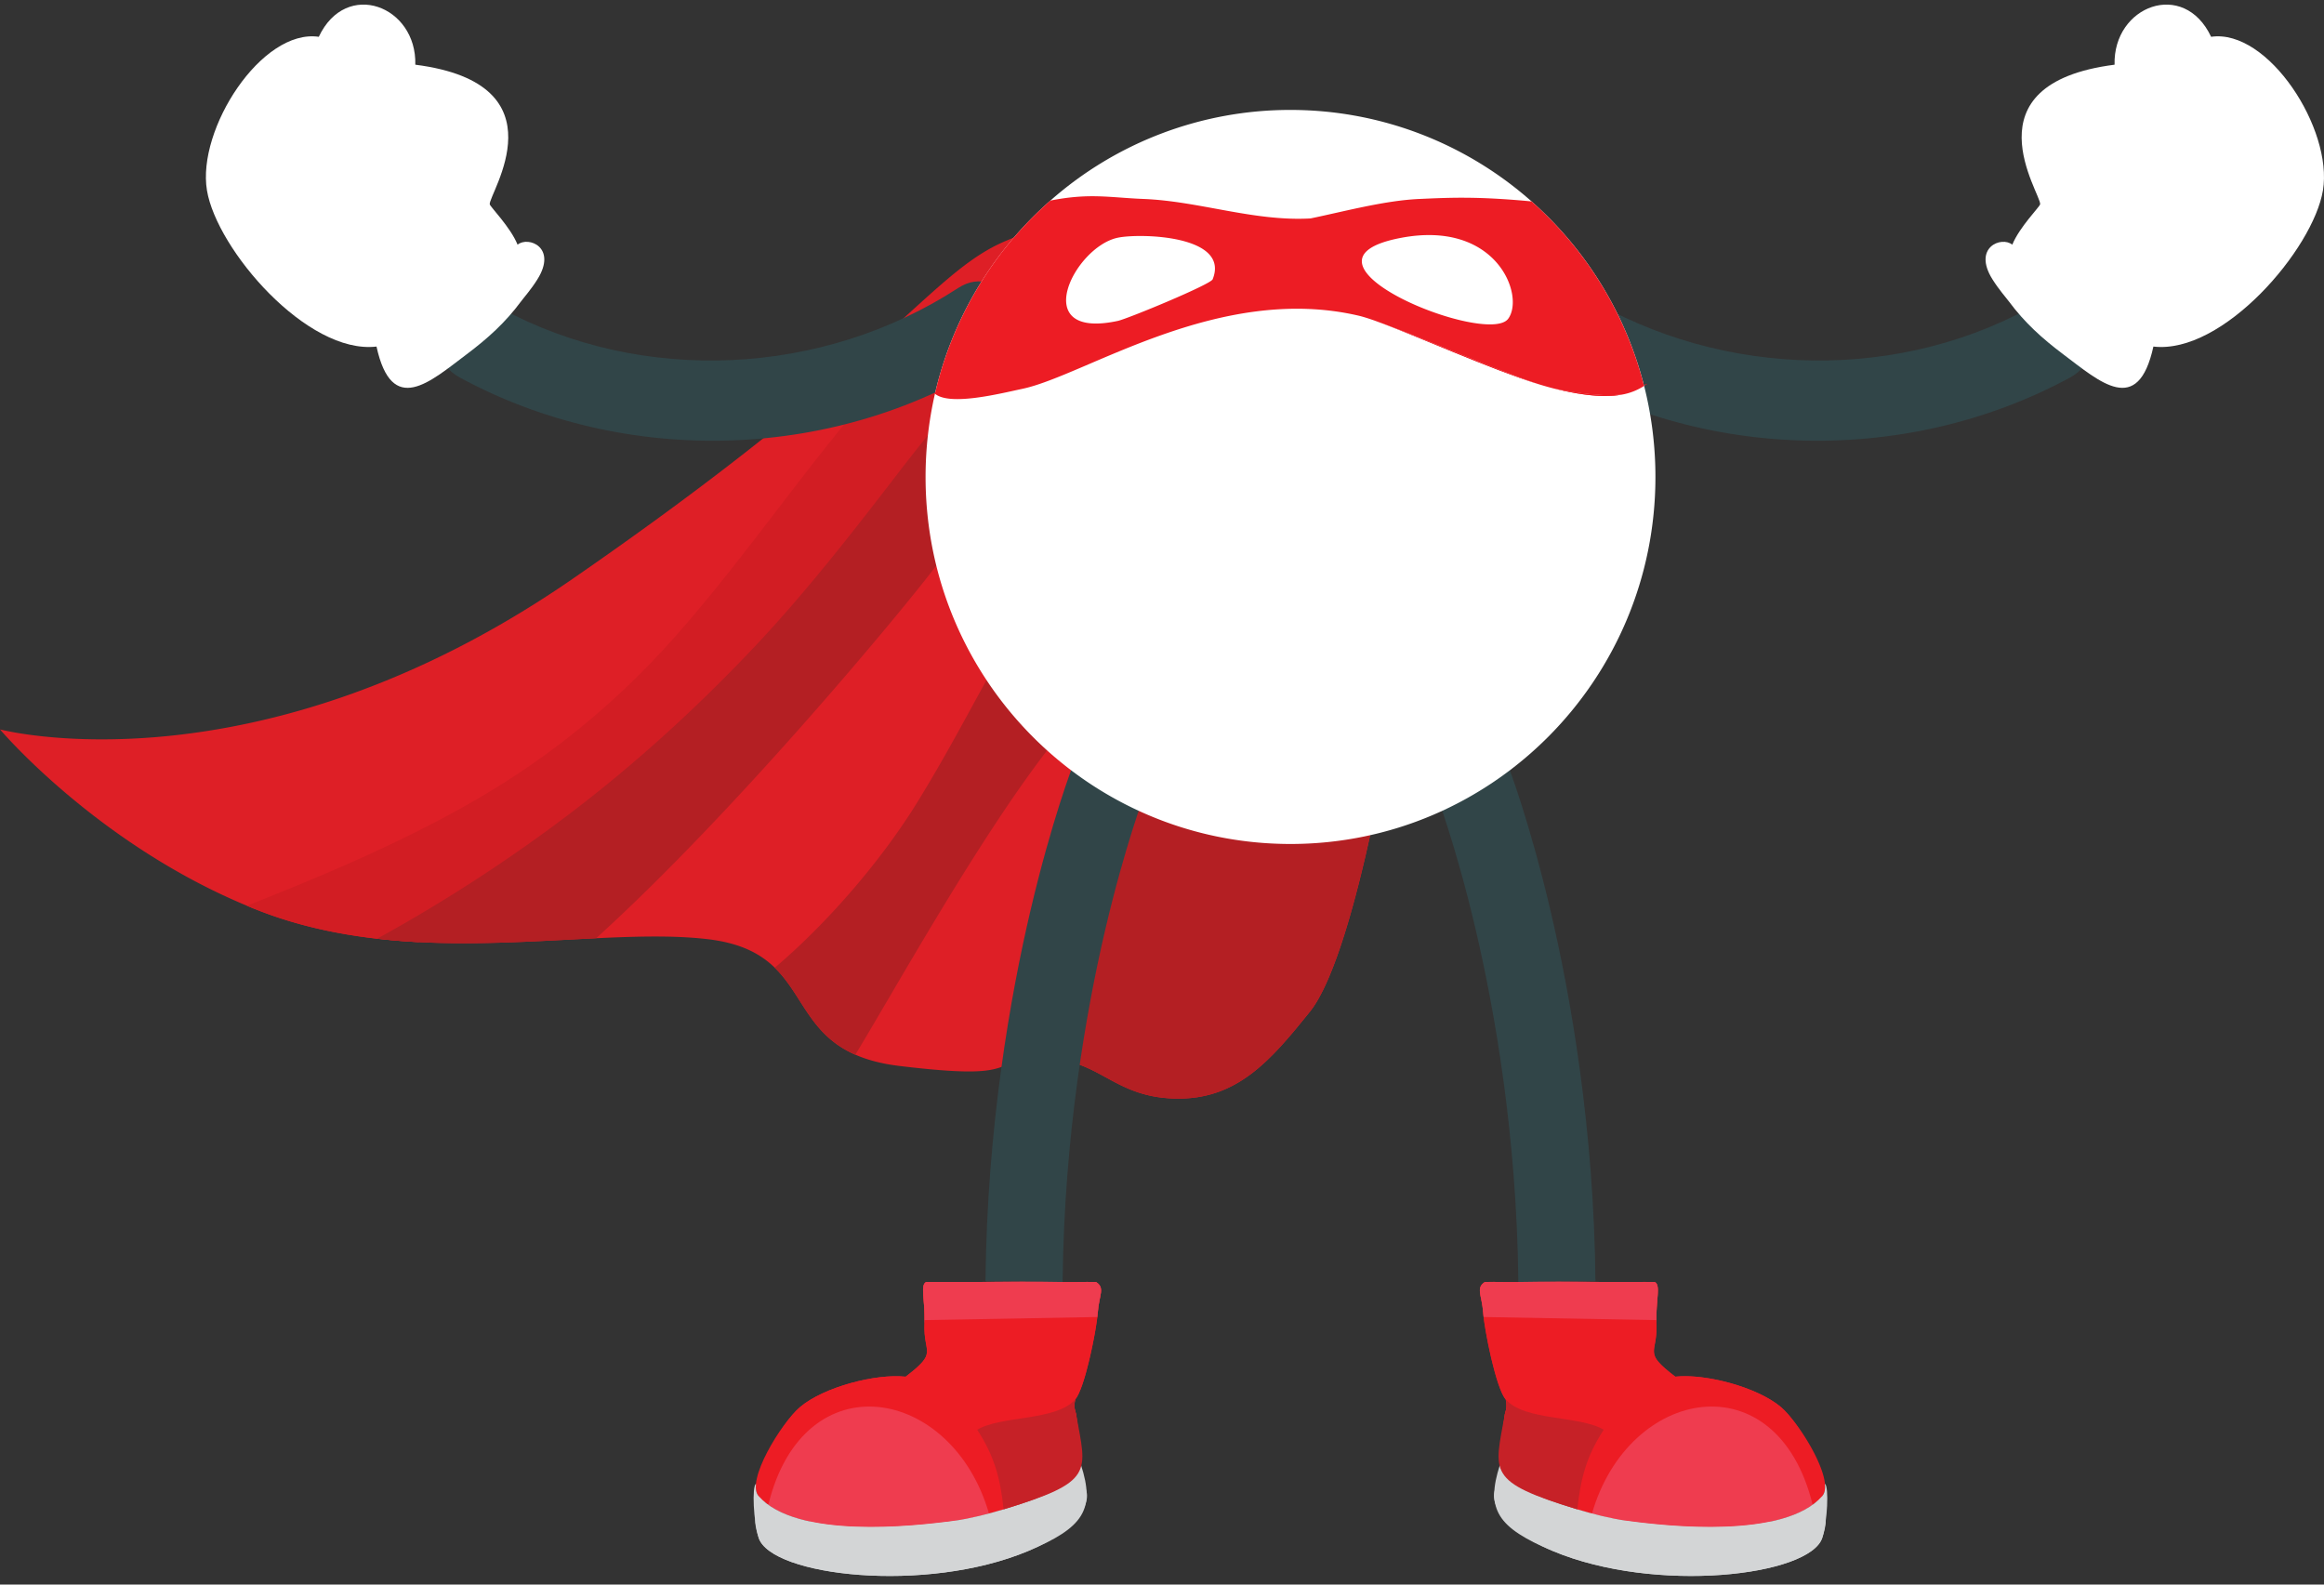
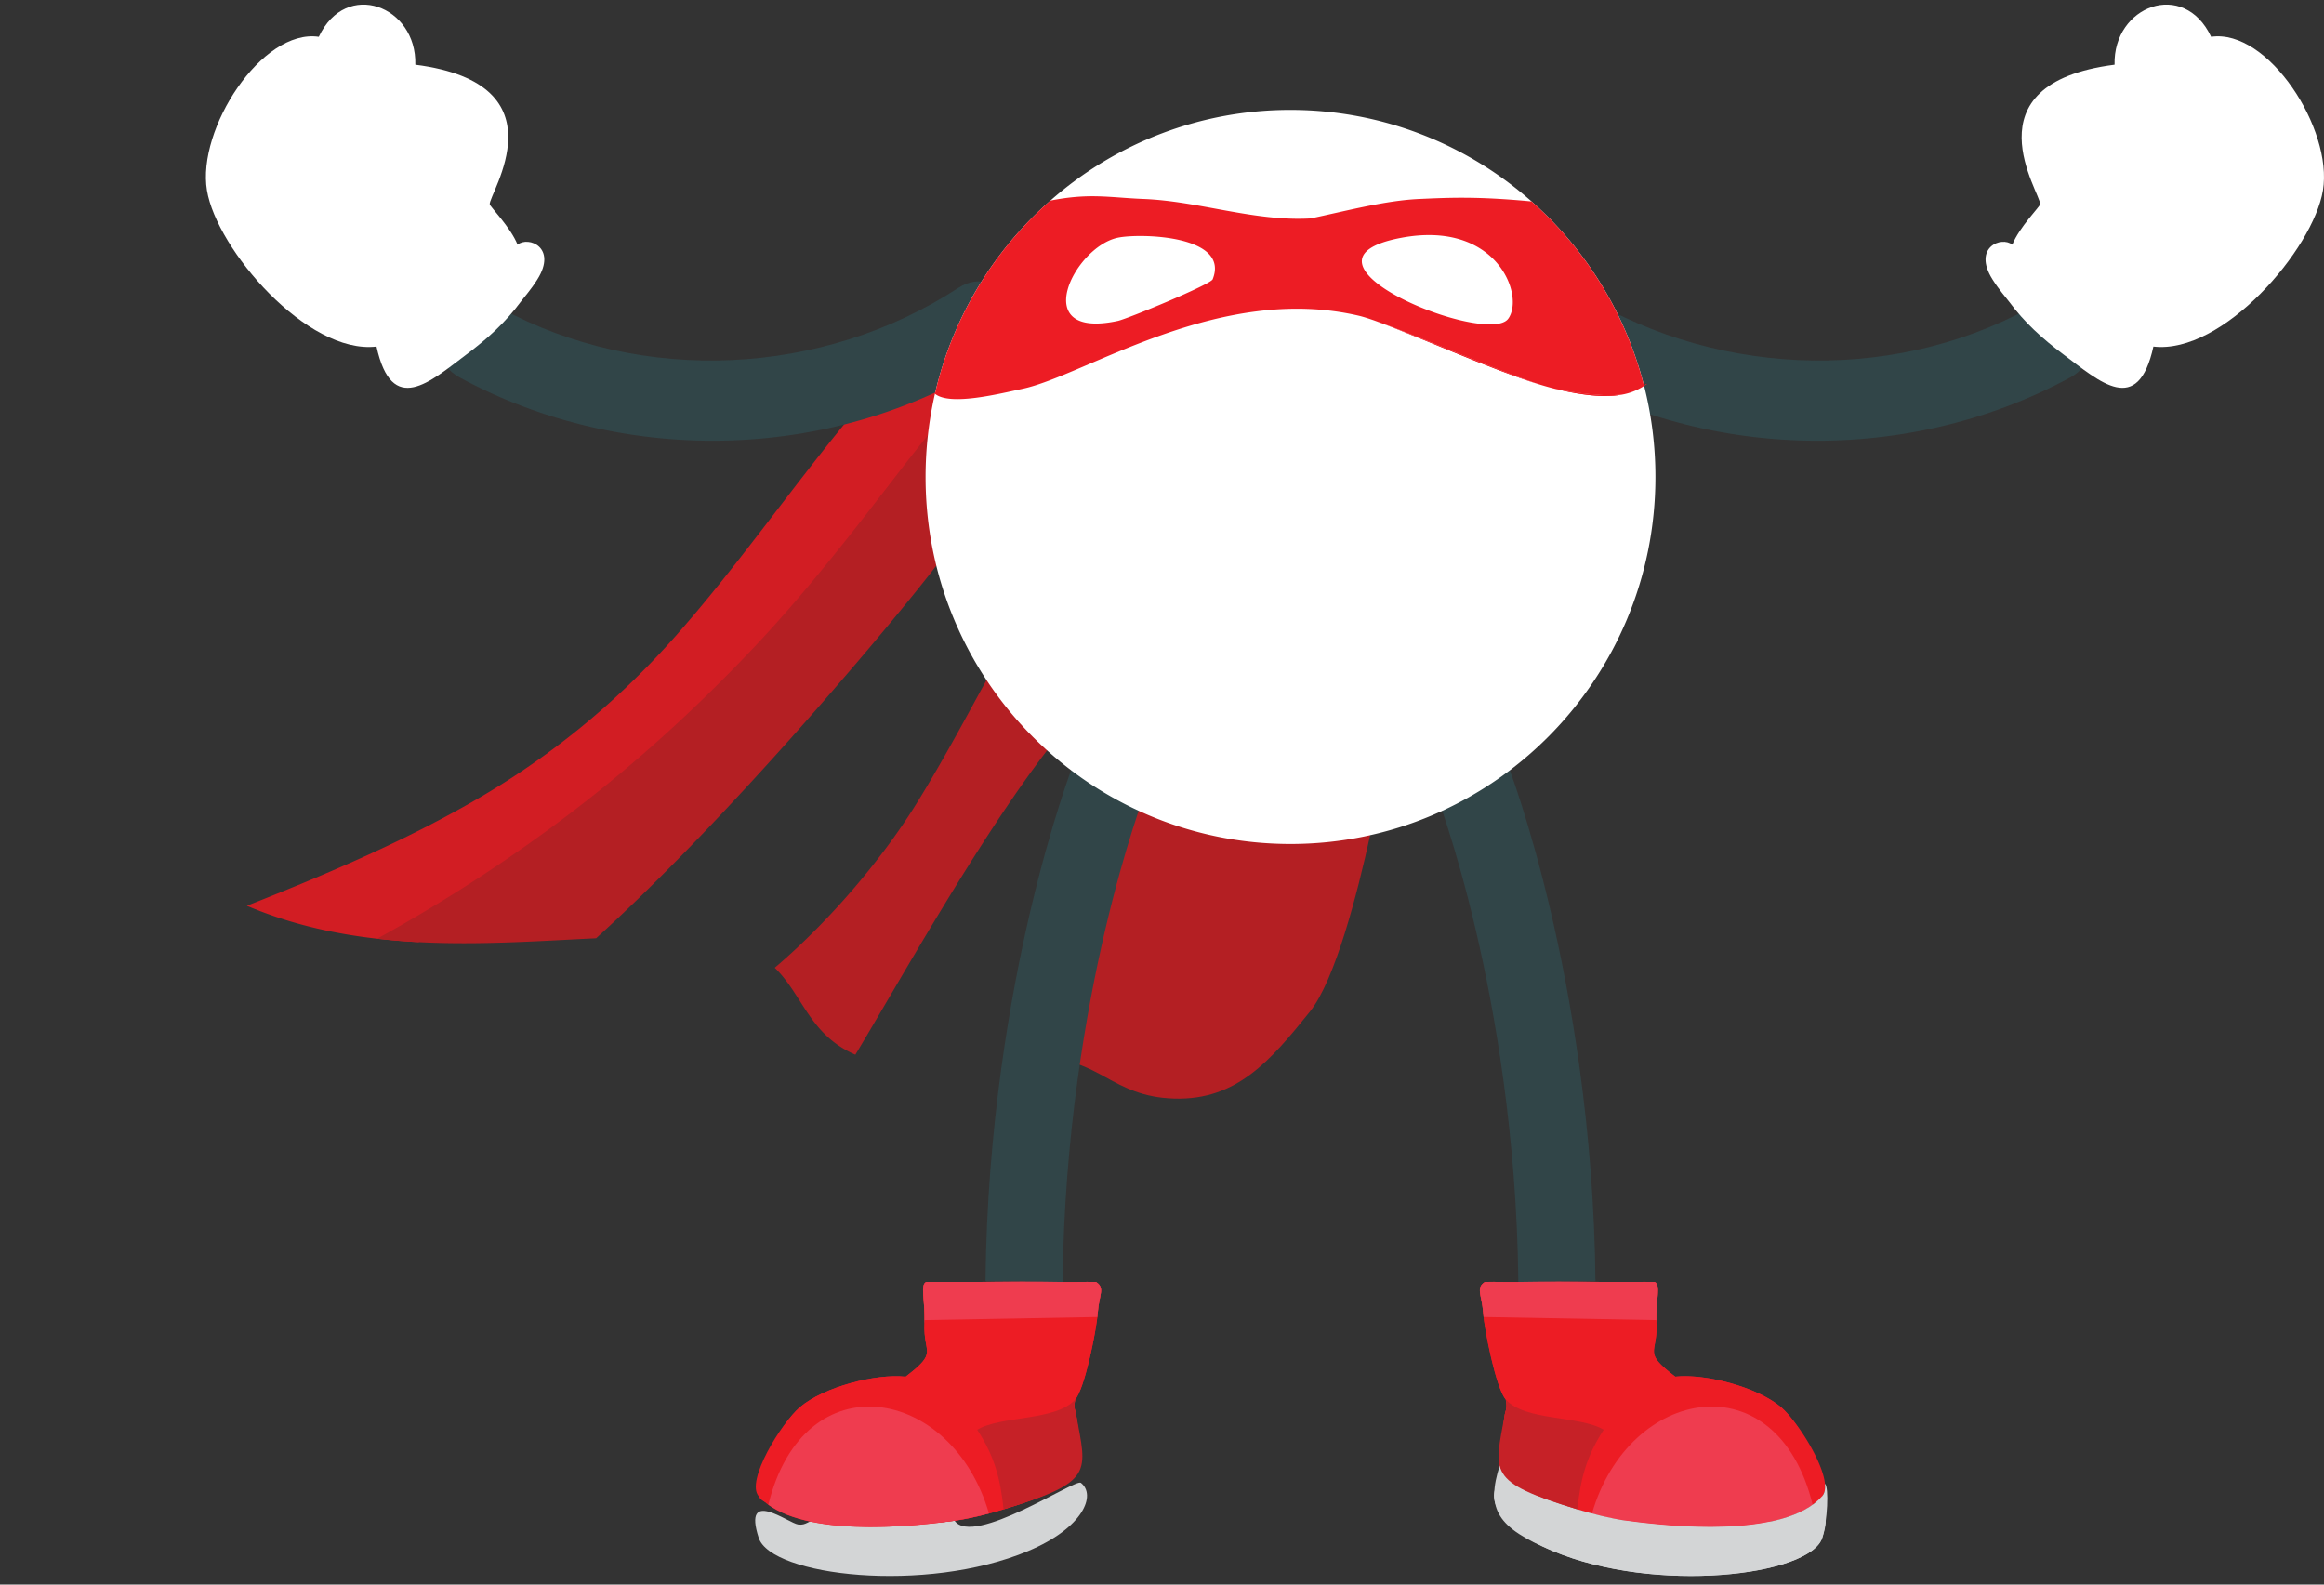
<svg xmlns="http://www.w3.org/2000/svg" width="176" height="120" viewBox="0 0 176 120" fill="none">
  <rect x="0" y="0" width="176" height="120" fill="#333333" stroke="none" />
-   <path d="M111.442 31.905s-5.654 18.197-6.865 27.305c0 0-.298 1.686-.812 4.035-.951 4.353-2.647 10.99-4.57 13.377-2.961 3.675-5.516 6.713-10.275 6.57-4.76-.143-5.718-3.15-10.023-2.999-4.306.152-1.443 1.662-10.796.53-1.355-.165-2.439-.462-3.325-.852-3.496-1.53-3.967-4.507-6.102-6.586-1.068-1.041-2.55-1.856-5.03-2.156-2.491-.299-5.373-.225-8.497-.077-4.17.199-8.776.533-13.456.292a50.02 50.02 0 01-3.131-.257c-3.043-.346-6.083-1-9.027-2.156a34.02 34.02 0 01-.836-.34C7.267 63.837 0 55.238 0 55.238s19.42 5.14 43.38-11.412C67.342 27.273 70.384 20.756 76.04 18.3c.24-.103.482-.204.73-.302 1.93-.77 4.025-1.347 5.941-1.774a58.238 58.238 0 016.562-1.077l2.665 2.015 2.162 1.634 6.134 4.637 11.207 8.471h.001z" fill="#DE1F26" />
  <path d="M101.488 24.385c-5.96 12.543-18.413 38.77-22.693 55.814l.1-.004c4.305-.15 5.262 2.855 10.023 2.999 4.76.143 7.313-2.896 10.274-6.57 1.925-2.387 3.621-9.024 4.571-13.377.514-2.35.812-4.035.812-4.035 1.21-9.108 6.865-27.305 6.865-27.305l-9.952-7.523z" fill="#B41F23" />
  <path d="M94.1 18.798c-5.536.472-10.758 2.872-15.285 6.234-3.208 2.383-5.993 5.194-8.576 8.205-6.275 7.315-11.363 15.829-18.423 22.336-10.518 9.702-16.163 13.846-20.125 15.773a50.025 50.025 0 01-3.132-.257c-3.042-.346-6.082-1-9.027-2.156a34.092 34.092 0 01-.836-.34c5.816-2.301 11.587-4.733 17.031-7.846 5.856-3.344 10.944-7.503 15.423-12.562 4.598-5.195 8.56-10.908 12.958-16.264 2.896-3.528 6.203-7.018 9.867-10.016 2.72-2.228 5.64-4.184 8.737-5.68a58.238 58.238 0 016.562-1.077l2.665 2.015 2.161 1.634z" fill="#D21D23" />
  <path d="M100.234 23.436c-.256.056-.52.072-.791.038-6.28-.799-12.264 1.91-16.978 6.013-4.46 3.88-7.98 8.682-11.56 13.352l-.212.276c-2.813 3.664-15.101 18.467-25.548 27.94-4.17.199-8.777.533-13.456.292a50.027 50.027 0 01-3.131-.258 118.729 118.729 0 0014.921-9.72c4.735-3.624 9.17-7.67 13.285-11.99 4.186-4.387 7.869-9.152 11.562-13.956.625-.814 1.274-1.634 1.941-2.453 5.705-7.01 12.902-13.925 21.67-15.805l2.162 1.634 6.134 4.637h.001zM85.219 51.028c-1.67.788-3.728 2.949-5.92 5.8-5.34 6.95-11.455 17.983-14.523 23.045-3.495-1.53-3.967-4.507-6.102-6.586 4.191-3.559 8.22-8.347 10.8-12.541 2.052-3.333 3.602-6.279 5.237-9.243 1.439-2.61 2.947-5.231 4.917-8.14 1.007-1.485 3.482-1.183 4.661 0 1.334 1.342 2.542 6.907.93 7.665z" fill="#B41F23" />
  <path d="M72.567 21.808c-10.272 6.685-23.9 7.372-34.701 1.508-3.434-1.864-6.499 3.4-3.06 5.266 12.64 6.861 28.727 6.361 40.82-1.508 3.266-2.125.23-7.405-3.06-5.266z" fill="#314548" />
  <path d="M40.7 21.154c-.493.787-1.006 1.352-1.25 1.683-1.184 1.594-2.518 2.798-4.104 3.99-2.79 2.098-5.663 4.745-6.833-.582-5.258.617-12.101-7.369-12.84-11.828-.768-4.635 4.144-12.261 8.47-11.63C26.21-1.605 31.57.445 31.452 4.9c11.358 1.454 5.53 9.815 5.637 10.57.026.183 1.572 1.731 2.108 3.06.809-.668 3.027.196 1.502 2.624z" fill="#fff" />
  <path d="M119.026 21.807c10.272 6.685 23.899 7.372 34.701 1.508 3.434-1.864 6.499 3.4 3.061 5.266-12.641 6.862-28.728 6.362-40.822-1.508-3.265-2.125-.228-7.405 3.06-5.266z" fill="#314548" />
  <path d="M150.892 21.154c.494.787 1.006 1.352 1.252 1.683 1.183 1.594 2.517 2.798 4.103 3.99 2.791 2.098 5.663 4.745 6.833-.582 5.258.617 12.101-7.369 12.84-11.828.768-4.635-4.144-12.261-8.469-11.63-2.069-4.392-7.429-2.342-7.312 2.113-11.357 1.454-5.529 9.815-5.636 10.57-.027.183-1.572 1.731-2.109 3.06-.808-.668-3.026.196-1.502 2.624z" fill="#fff" />
  <path d="M83.141 99.378c-.09 1.282-.972 5.755-1.712 6.601-1.444 1.65-5.619 1.205-7.42 2.296-.974-1.501-3.801-3.844-5.423-4.018 2.506-1.918 1.33-1.683 1.427-4.018.314-1.377 1.92-.328 2.996-.287 1.853.07 8.269.172 9.418-.287.36-.145-.162-1.49.714-.288v.001z" fill="#E81D2B" />
  <path d="M68.586 104.257c1.622.174 4.449 2.517 5.423 4.018 1.3 2.004 1.744 3.639 1.998 6.027-1.141.346-2.532.698-3.71.861-3.11.433-5.762.166-8.848 0l10.56-1.004c-2.371-8.924-13.362-10.464-14.841-.143-.083-.043-1.448-.053-1.712-.718-.557-1.397 1.7-5.533 3.139-6.745 1.8-1.515 5.718-2.541 7.991-2.296z" fill="#ED1B34" />
  <path d="M74.293 97.08c1.948-.018 4.067-.038 5.993 0 .9.019 1.808-.012 2.711 0 .722.453.235.99.143 2.297-.876-1.202-.354.143-.714.287-1.15.459-7.566.358-9.418.287-1.076-.041-2.682-1.09-2.997.288.072-1.751-.361-2.94.142-3.157 1.38-.01 2.762.013 4.14 0v-.001zM63.446 115.162c-.564-.03-1.152.046-1.712 0-.925-.31-1.704-.699-2.569-1.148 1.478-10.322 12.469-8.781 14.84.143l-10.56 1.004v.001z" fill="#EF3C4F" />
  <path d="M61.735 115.164c.561.046 1.149-.03 1.713 0 3.086.165 5.738.432 8.847 0 1.408 2.005 9.138-3.198 9.56-2.871 1.174.907.236 3.393-3.995 5.167-7.785 3.261-19.472 1.888-20.405-1.005-1.235-3.827 2.25-1.101 2.996-1.004.632.082.764-.329 1.284-.287z" fill="#D3D5D6" />
  <path d="M81.428 105.979c-.146.697.042.899.073 1.149.497 4.02 1.418 5.081-5.495 7.176-.254-2.389-.698-4.023-1.998-6.028 1.801-1.09 5.976-.646 7.42-2.295v-.002z" fill="#C62127" />
  <path d="M83.137 99.378c-.007.1-.019.221-.035.36-.193 1.604-.995 5.461-1.677 6.241-.146.697.042.899.073 1.149.497 4.02 1.418 5.081-5.496 7.176-1.14.345-2.532.696-3.71.861-3.109.433-11.97 1.395-14.84-1.867-.992-1.127 1.7-5.532 3.139-6.744 1.8-1.516 5.719-2.54 7.991-2.297 2.506-1.919 1.33-1.684 1.427-4.018.004-.091.006-.179.007-.267.023-1.605-.342-2.684.136-2.89 1.379-.01 2.762.013 4.138 0 1.948-.019 4.067-.04 5.993 0 .9.018 1.808-.013 2.712 0 .721.452.234.988.142 2.296z" fill="#ED1C24" />
  <path d="M74.896 114.616c-.867.23-1.786.433-2.602.547-2.878.401-10.688 1.256-14.107-1.209 2.69-10.999 13.929-8.962 16.709.662z" fill="#EF3C4F" />
-   <path d="M77.858 117.459c-7.785 3.261-19.473 1.889-20.406-1.004-.39-1.212-.517-3.861-.202-4.093-.04.398.016.724.202.935 2.87 3.261 11.732 2.299 14.84 1.866 1.178-.165 2.57-.516 3.71-.861 3.995-1.211 5.445-2.076 5.862-3.366 1.093 3.374.211 4.755-4.006 6.523z" fill="#D3D5D6" />
  <path d="M81.427 105.979c-.146.696.028.9.073 1.148.794 4.408 1.418 5.081-5.495 7.176-.254-2.389-.698-4.023-1.998-6.028 1.801-1.09 5.976-.646 7.42-2.295v-.001z" fill="#C62127" />
  <path d="M80.474 97.09l-5.842-.059c.116-11.699 1.91-21.694 3.394-28.02 1.619-6.897 3.209-11.006 3.276-11.178l5.438 2.145-2.719-1.072 2.72 1.07c-.014.04-1.534 3.985-3.06 10.515-1.403 6.007-3.097 15.498-3.208 26.598l.001.001z" fill="#314548" />
  <path d="M83.138 99.378c-.008.1-.02.221-.035.36-4.363.077-8.723.156-13.086.234.023-1.605-.342-2.684.136-2.89 1.379-.01 2.762.013 4.137 0 1.949-.019 4.068-.04 5.994 0 .9.018 1.808-.013 2.712 0 .72.452.234.988.142 2.296z" fill="#EF3C4F" />
  <path d="M112.319 99.377c.091 1.282.972 5.755 1.713 6.601 1.443 1.65 5.618 1.206 7.42 2.296.974-1.501 3.8-3.844 5.422-4.018-2.506-1.918-1.33-1.683-1.426-4.018-.315-1.377-1.921-.328-2.997-.287-1.852.07-8.268.172-9.418-.287-.36-.145.163-1.49-.714-.288v.001z" fill="#E81D2B" />
  <path d="M126.875 104.257c-1.622.174-4.449 2.517-5.423 4.018-1.3 2.004-1.744 3.639-1.998 6.027 1.141.346 2.533.698 3.711.861 3.109.433 5.761.166 8.847 0l-10.56-1.004c2.371-8.924 13.362-10.464 14.841-.143.083-.043 1.448-.053 1.712-.718.557-1.397-1.699-5.533-3.139-6.745-1.799-1.515-5.718-2.541-7.991-2.296z" fill="#ED1B34" />
  <path d="M121.168 97.08c-1.948-.018-4.068-.038-5.993 0-.9.019-1.808-.012-2.711 0-.722.453-.235.99-.143 2.297.876-1.202.354.143.714.287 1.15.459 7.566.358 9.418.287 1.076-.041 2.682-1.09 2.997.288-.072-1.751.361-2.94-.143-3.157-1.378-.01-2.761.013-4.138 0l-.001-.001zM132.013 115.162c.564-.03 1.151.046 1.712 0 .925-.31 1.704-.699 2.569-1.148-1.478-10.322-12.469-8.781-14.841.143l10.56 1.004v.001z" fill="#EF3C4F" />
  <path d="M133.725 115.164c-.56.046-1.148-.03-1.712 0-3.086.165-5.738.432-8.847 0-1.408 2.005-9.138-3.198-9.561-2.871-1.174.907-.236 3.393 3.995 5.167 7.786 3.261 19.473 1.888 20.406-1.005 1.235-3.827-2.25-1.101-2.996-1.004-.632.082-.764-.329-1.285-.287z" fill="#D3D5D6" />
  <path d="M114.032 105.979c.146.696-.042.898-.073 1.148-.497 4.02-1.418 5.081 5.495 7.176.254-2.389.698-4.023 1.998-6.028-1.801-1.09-5.976-.646-7.42-2.295v-.001z" fill="#C62127" />
  <path d="M112.32 99.378c.008.1.019.221.035.36.194 1.604.996 5.461 1.678 6.241.145.697-.043.899-.074 1.149-.497 4.02-1.418 5.081 5.497 7.176 1.139.345 2.532.696 3.709.861 3.109.433 11.97 1.395 14.841-1.867.992-1.127-1.7-5.532-3.139-6.744-1.801-1.516-5.719-2.54-7.992-2.297-2.505-1.919-1.33-1.684-1.426-4.018a8.179 8.179 0 01-.008-.267c-.023-1.605.342-2.684-.136-2.89-1.378-.01-2.761.013-4.137 0-1.948-.019-4.067-.04-5.993 0-.901.018-1.808-.013-2.712 0-.722.452-.235.988-.143 2.296z" fill="#ED1C24" />
  <path d="M120.564 114.615c.867.23 1.786.433 2.602.547 2.879.401 10.688 1.256 14.108-1.209-2.691-10.999-13.93-8.962-16.71.662z" fill="#EF3C4F" />
  <path d="M117.597 117.458c7.786 3.261 19.474 1.889 20.406-1.004.391-1.212.517-3.861.202-4.093.04.398-.016.724-.202.935-2.87 3.261-11.731 2.299-14.841 1.866-1.177-.165-2.569-.516-3.709-.861-3.995-1.211-5.445-2.076-5.862-3.366-1.093 3.374-.211 4.755 4.006 6.523z" fill="#D3D5D6" />
  <path d="M114.032 105.978c.145.696-.029.9-.073 1.148-.795 4.408-1.419 5.081 5.495 7.176.254-2.389.698-4.023 1.998-6.028-1.802-1.09-5.976-.646-7.42-2.295v-.001z" fill="#C62127" />
  <path d="M114.984 97.09l5.842-.059c-.115-11.699-1.909-21.694-3.393-28.02-1.619-6.897-3.209-11.006-3.276-11.178l-5.439 2.145 2.719-1.072-2.72 1.07c.015.04 1.535 3.985 3.06 10.515 1.403 6.007 3.098 15.498 3.208 26.598l-.001.001z" fill="#314548" />
  <path d="M112.32 99.378c.008.1.019.221.035.36 4.363.077 8.724.156 13.086.234-.023-1.605.342-2.684-.136-2.89-1.378-.01-2.761.013-4.137 0-1.948-.019-4.067-.04-5.993 0-.901.018-1.808-.013-2.712 0-.722.452-.235.988-.143 2.296z" fill="#EF3C4F" />
  <path d="M125.368 36.119c0 15.349-12.372 27.795-27.637 27.795-15.264 0-27.636-12.446-27.636-27.795 0-2.167.247-4.276.711-6.302a27.808 27.808 0 018.743-14.628A27.427 27.427 0 0197.73 8.325c6.96 0 13.388 2.614 18.257 6.928a27.771 27.771 0 018.519 13.957c.003.003.003.009.005.01a28.06 28.06 0 01.857 6.9l-.001-.001z" fill="#fff" />
  <path d="M122.959 29.857c-1.138.238-2.736.184-5.201-.416 2.641.522 4.225.555 5.201.416zM124.721 29.071c-.069.054-.141.1-.213.149-.021.016-.042.029-.064.043.022-.019.04-.038.059-.054.09-.082.152-.138.218-.138z" fill="#ED1C24" />
  <path d="M115.985 15.253c-4.068-.387-6.164-.29-8.489-.186-2.636.117-5.645.936-8.25 1.475-4.281.241-8.422-1.308-12.64-1.475-2.587-.103-4.07-.467-7.06.122a27.815 27.815 0 00-8.742 14.628c1.136.952 4.956-.018 6.636-.374 4.787-1.018 14.857-8.018 25.475-5.531.277.066.63.175 1.046.318.089.03.182.064.277.099 3.082 1.084 9.206 3.746 12.267 4.761.448.138.87.258 1.253.353 2.641.522 4.225.554 5.201.416.006 0 .011-.003.016-.003h.006a4.5 4.5 0 001.455-.585c.002-.006.005-.008.011-.008.021-.018.039-.037.058-.053a27.776 27.776 0 00-8.518-13.957h-.002zm-24.149 5.9c-.16.395-6.449 2.993-7.184 3.149-6.833 1.466-3.314-5.608 0-6.3 1.659-.35 8.53-.202 7.184 3.15zm22.383 2.984c-1.574 2.148-17.624-4.364-8.064-6.135 7.207-1.336 9.338 4.396 8.064 6.135z" fill="#ED1C24" />
  <path d="M116.504 29.089c-3.68-1.151-9.298-3.695-12.267-4.76 3.081 1.082 9.206 3.745 12.267 4.76z" fill="#ED1C24" />
  <path d="M104.237 24.328c2.969 1.066 8.587 3.609 12.267 4.762-3.06-1.015-9.185-3.677-12.267-4.762zm13.52 5.114c2.465.6 4.063.655 5.201.417-.975.138-2.56.106-5.201-.417zm6.746-.233l-.058.054a.709.709 0 00.063-.043c.071-.048.143-.095.212-.148-.066 0-.127.055-.217.137z" fill="#ED1C24" />
</svg>